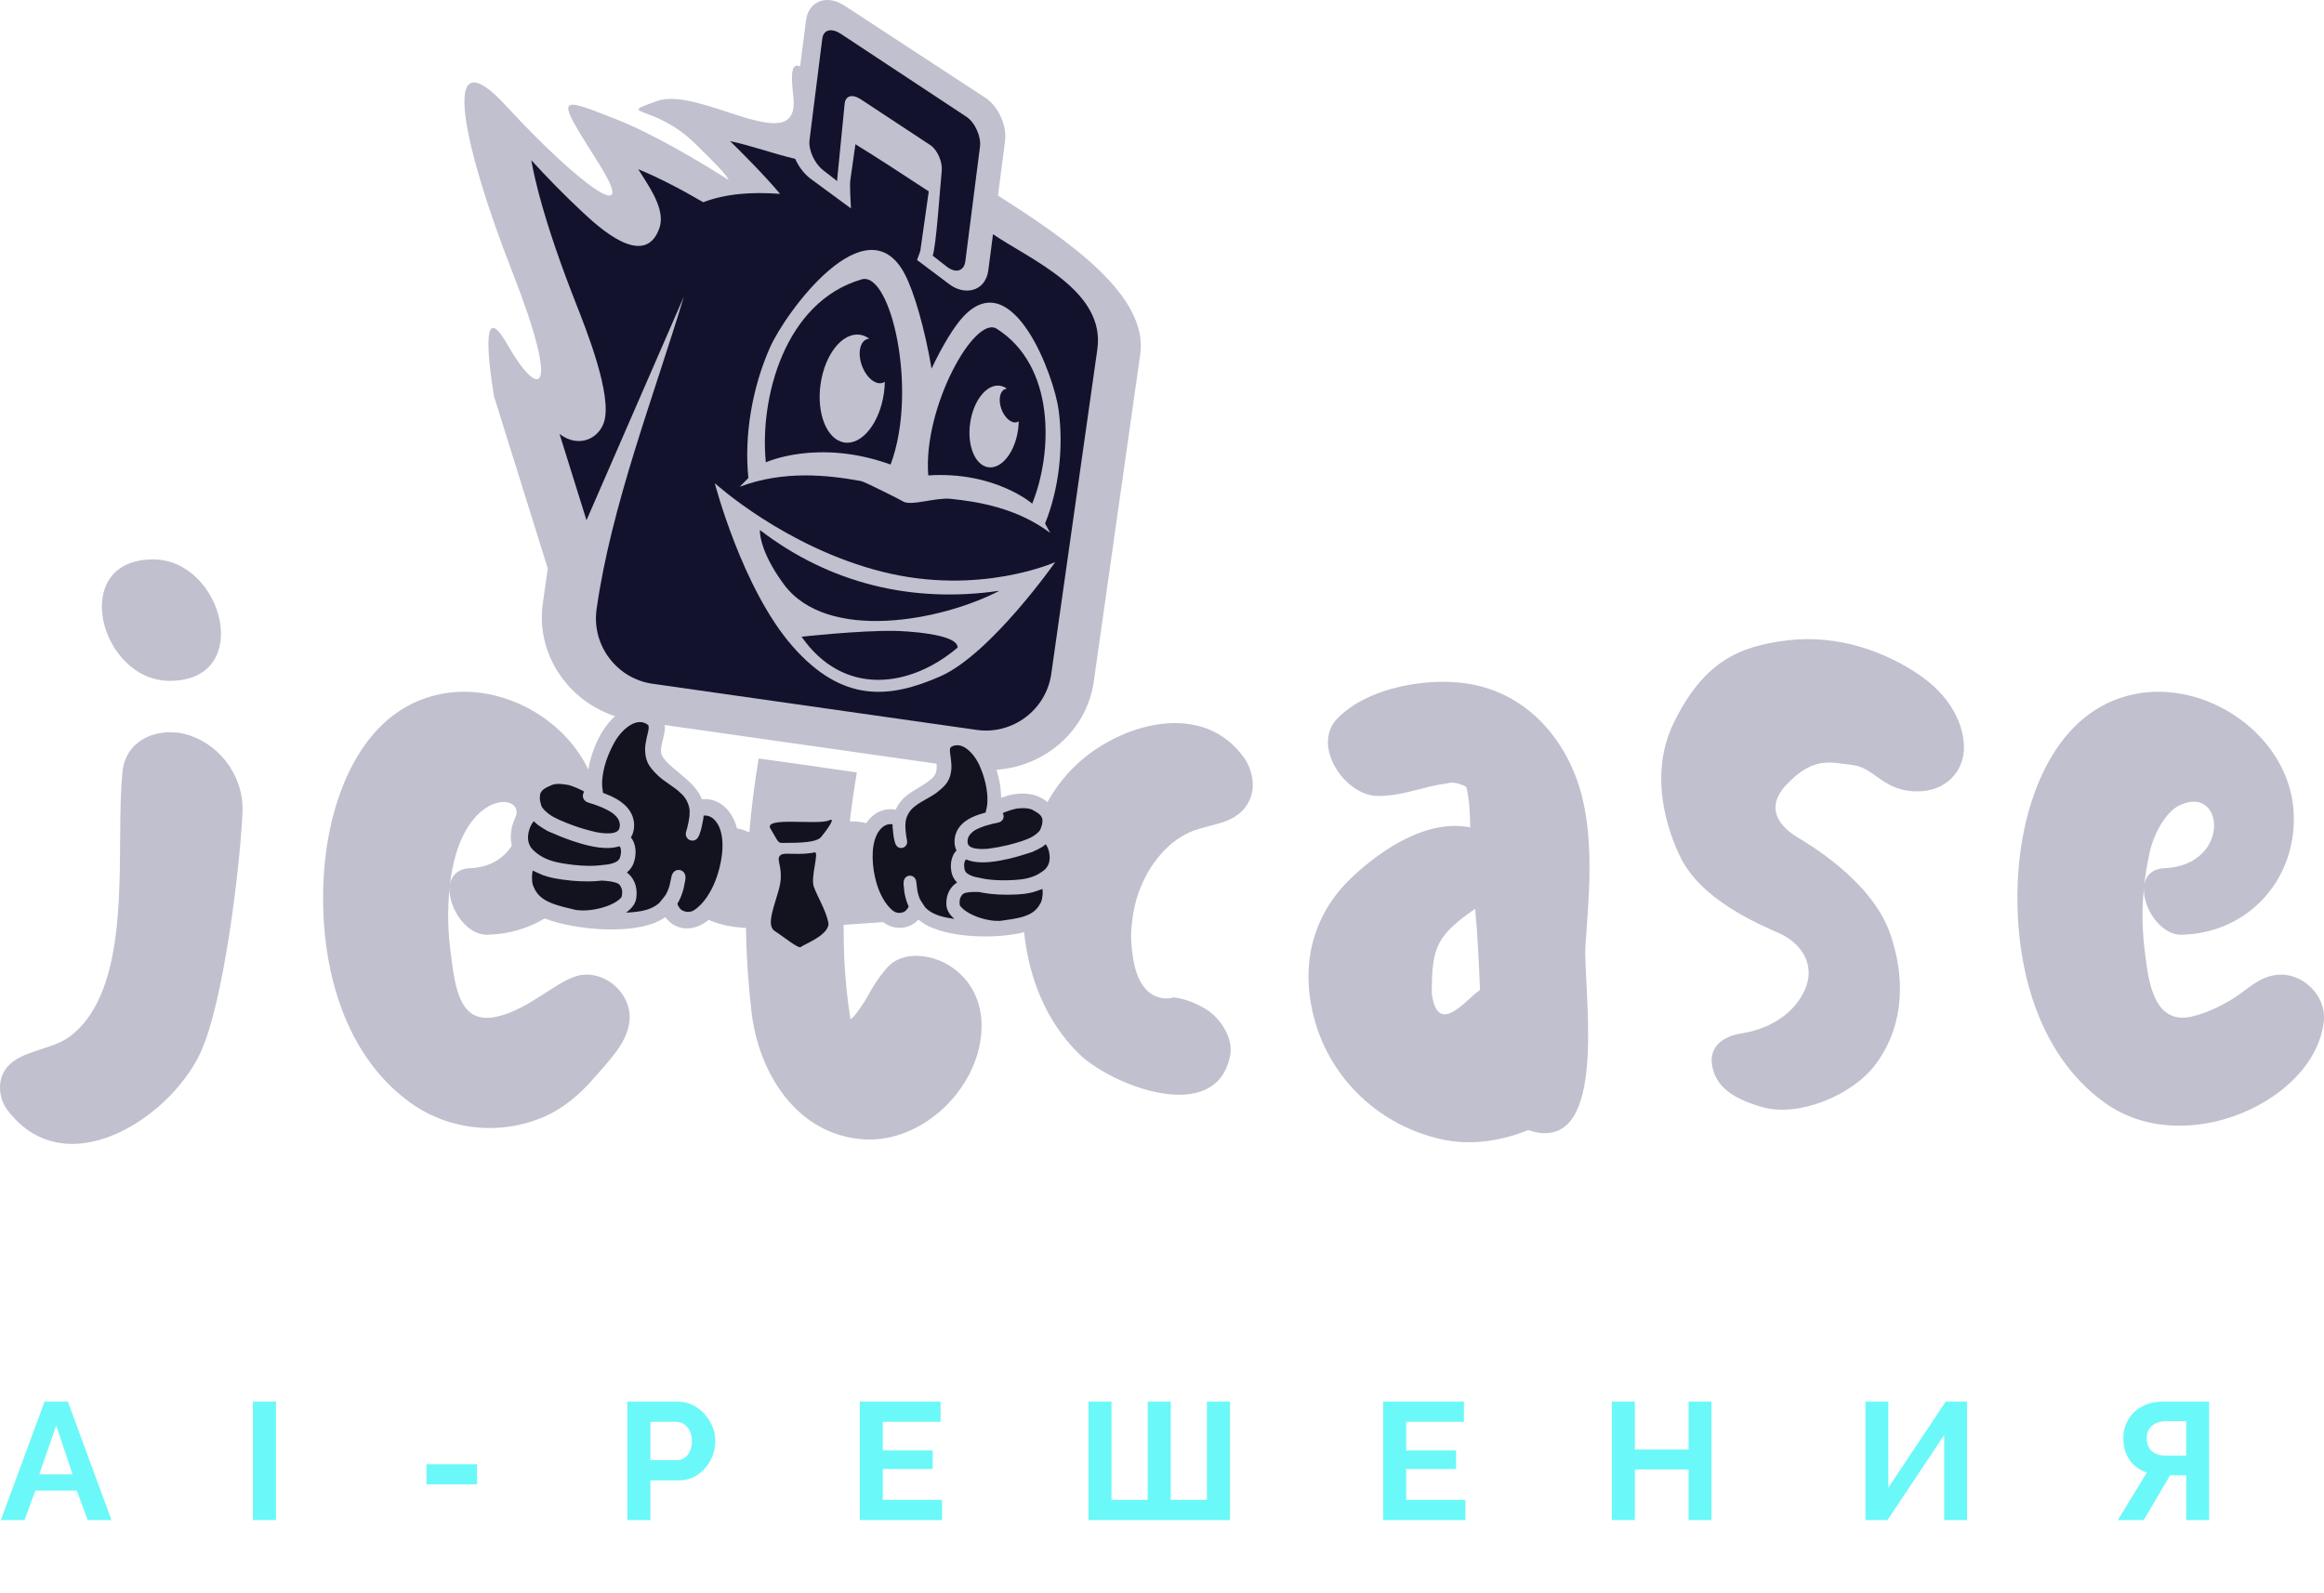
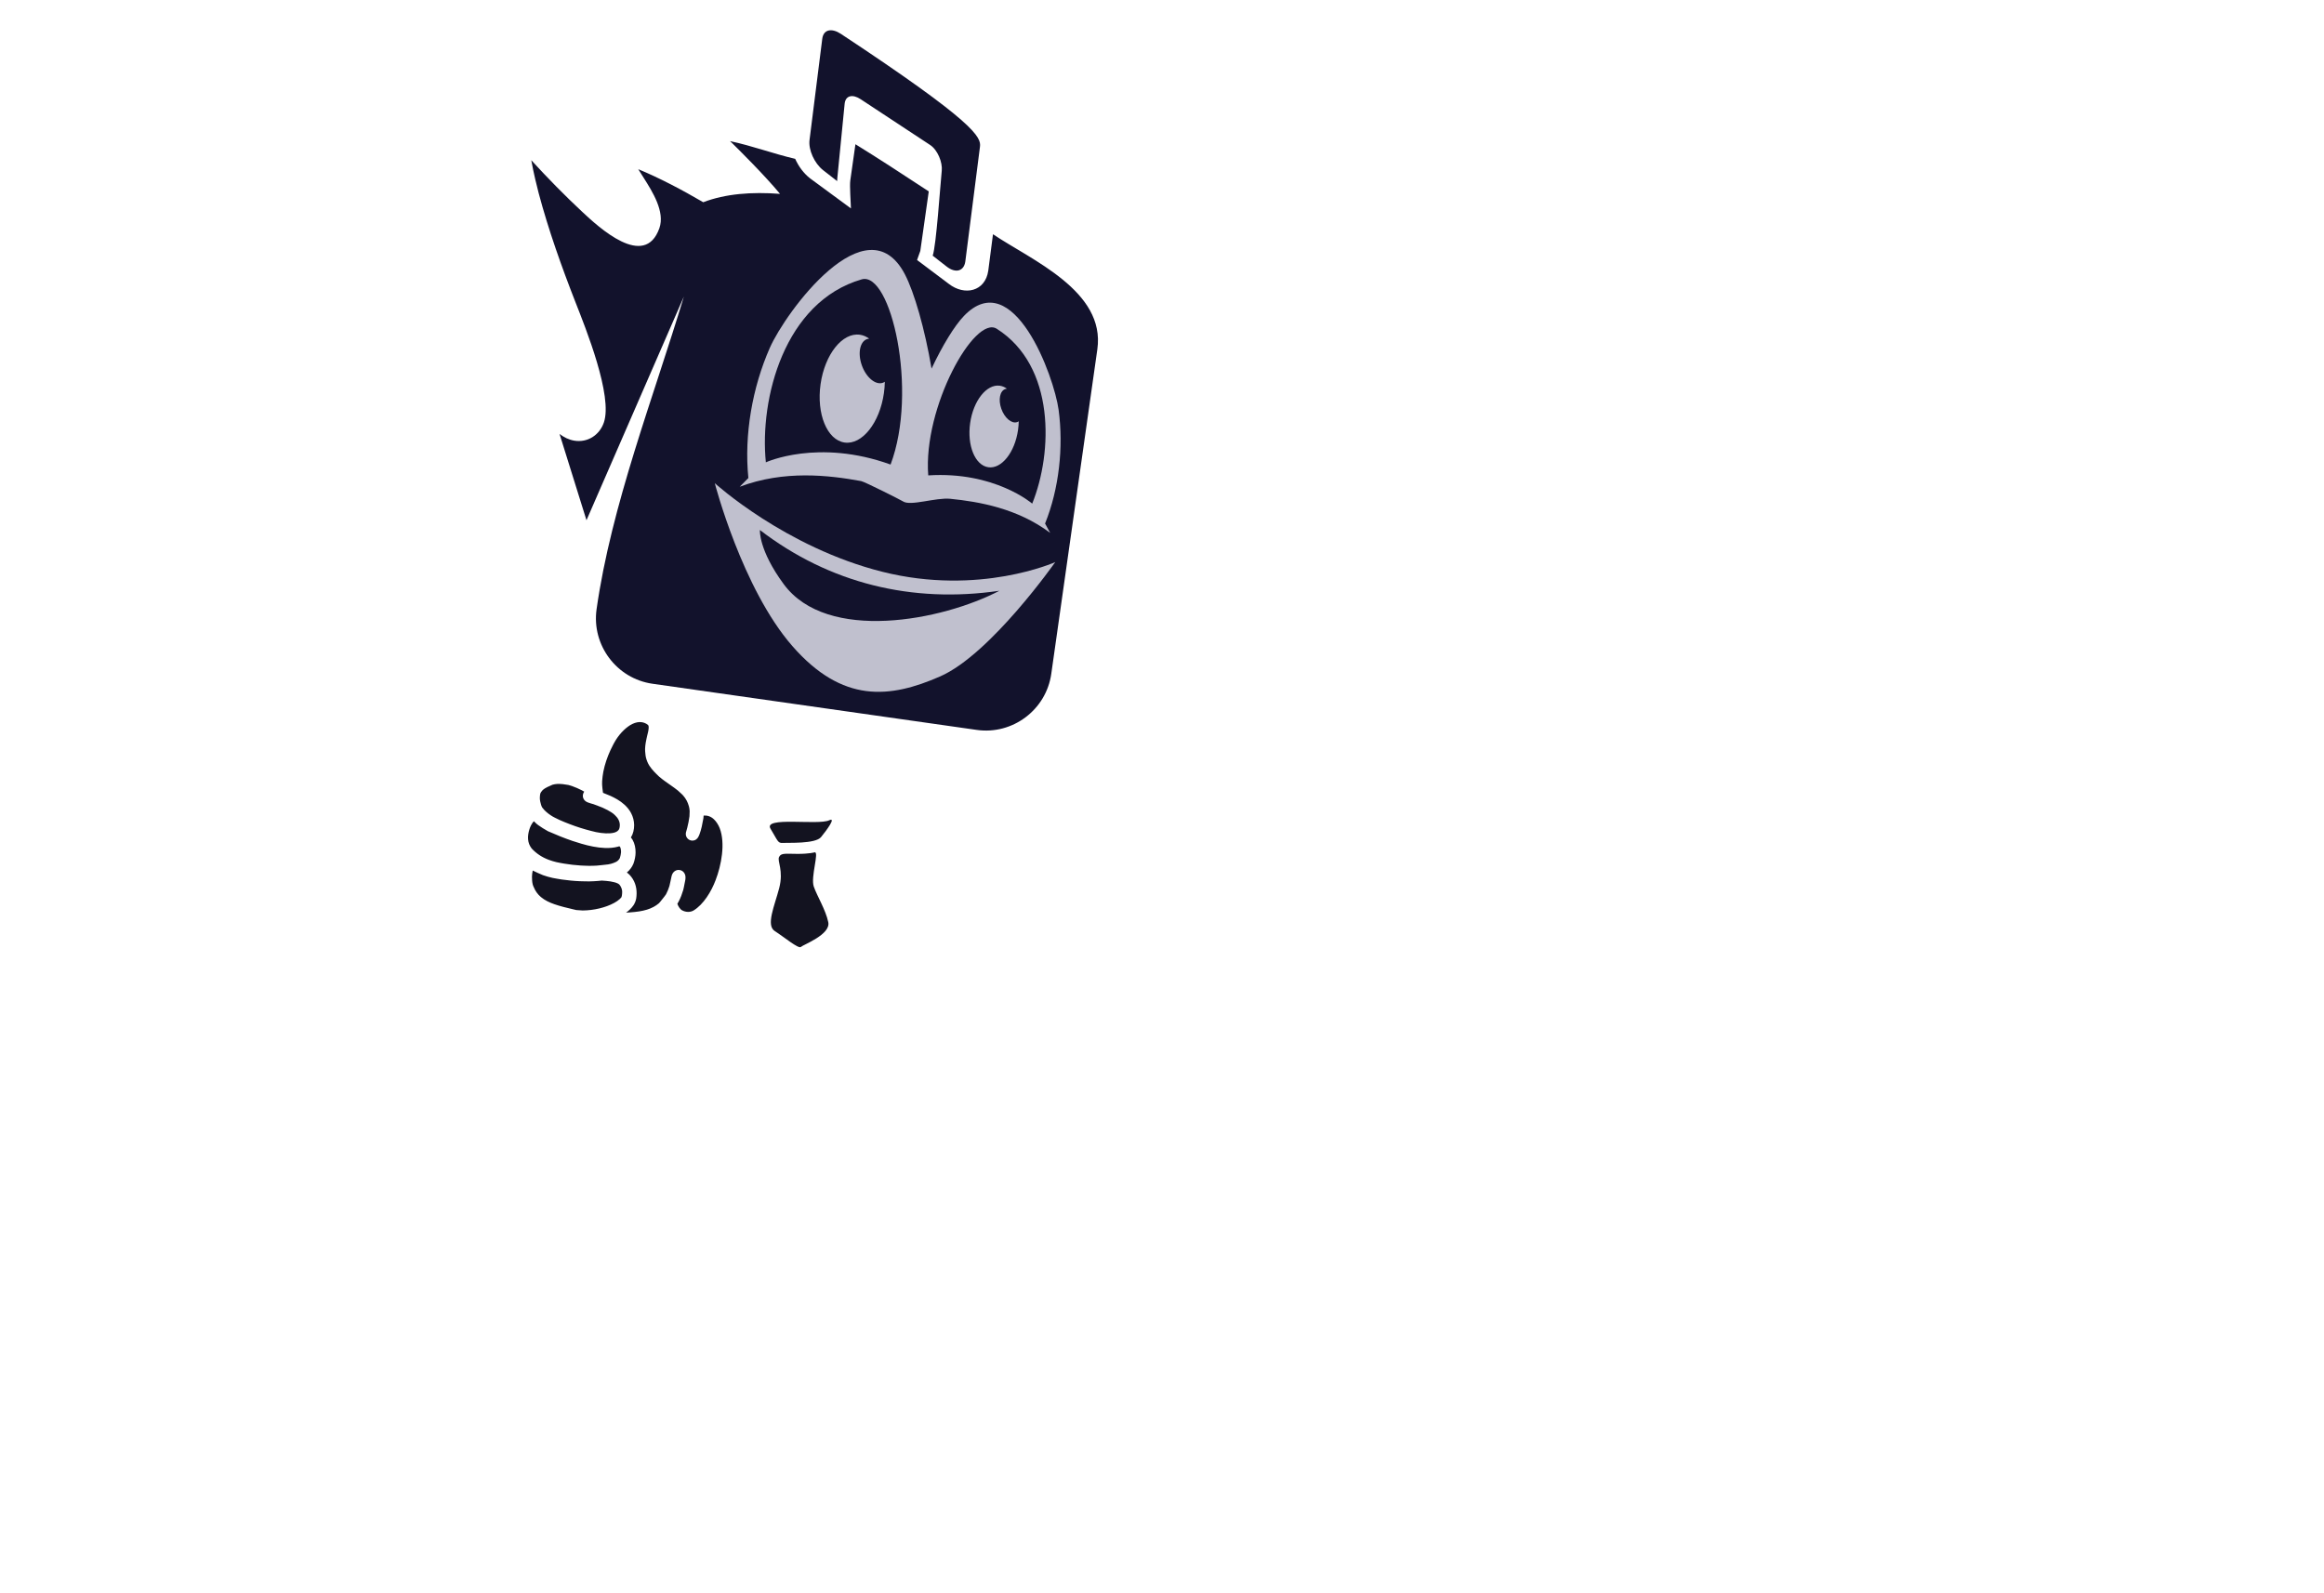
<svg xmlns="http://www.w3.org/2000/svg" width="105" height="72" viewBox="0 0 105 72" fill="none">
-   <path d="M7.666 30.767C11.52 30.767 10.075 25.28 6.923 25.28C3.069 25.28 4.508 30.767 7.666 30.767ZM75.625 32.657C76.953 29.954 78.507 29.205 80.762 28.937C83.016 28.669 85.178 29.43 86.772 30.538C88.366 31.646 88.845 33.12 88.711 34.077C88.578 35.034 87.754 35.853 86.397 35.755C85.04 35.657 84.65 34.678 83.692 34.57C82.734 34.461 81.946 34.157 80.719 35.453C79.491 36.749 80.861 37.622 81.213 37.84C81.566 38.059 84.568 39.764 85.403 42.207C86.238 44.649 85.802 46.665 84.754 48.082C83.706 49.498 81.265 50.5 79.617 50.029C77.969 49.558 77.505 48.906 77.36 48.174C77.215 47.442 77.671 46.857 78.688 46.699C79.705 46.541 80.956 45.992 81.523 44.774C82.09 43.556 81.317 42.594 80.409 42.184C79.5 41.774 76.781 40.663 75.863 38.61C75.687 38.215 74.297 35.36 75.625 32.657ZM45.09 8.839C48.44 10.967 51.886 13.408 51.516 16.015L49.416 30.807C49.103 33.01 47.229 34.632 45.022 34.785C45.152 35.208 45.227 35.61 45.23 36.053C45.911 35.795 46.733 35.743 47.322 36.248C47.724 35.533 48.236 34.885 48.864 34.349C50.884 32.626 54.392 31.715 56.195 34.227C56.581 34.761 56.738 35.539 56.459 36.149C56.007 37.125 55.063 37.186 54.159 37.461C52.54 37.927 51.442 39.703 51.199 41.294C51.077 42.093 51.072 42.464 51.184 43.237C51.517 45.569 53.062 45.079 53.001 45.072C53.519 45.123 54.007 45.321 54.448 45.581C55.108 45.967 55.733 46.892 55.581 47.691C54.961 50.919 50.204 49.048 48.747 47.619C47.24 46.138 46.487 44.17 46.269 42.125C45.051 42.447 42.484 42.431 41.496 41.555C41.089 42.008 40.38 42.055 39.905 41.67C39.307 41.709 38.708 41.754 38.115 41.793C38.115 42.367 38.125 42.947 38.155 43.521C38.201 44.371 38.292 45.22 38.424 46.059C38.625 45.959 39.082 45.24 39.186 45.047C39.435 44.579 39.729 44.126 40.084 43.725C40.785 42.942 42.069 43.13 42.872 43.623C43.862 44.233 44.359 45.25 44.349 46.384C44.329 49.104 41.709 51.687 38.978 51.484C35.977 51.26 34.276 48.469 33.956 45.743C33.809 44.492 33.723 43.216 33.703 41.935C33.114 41.902 32.54 41.799 32.016 41.567C31.432 42.067 30.572 42.139 30.059 41.445C28.883 42.303 26.002 42.046 24.611 41.505C23.867 41.951 22.989 42.216 22.025 42.24C21.055 42.266 20.253 41.005 20.314 40.11C20.207 41.137 20.232 42.123 20.375 43.166C20.577 44.743 20.799 46.313 22.456 45.942C24.008 45.589 25.28 44.174 26.305 44.055C27.447 43.918 28.549 44.965 28.442 46.12C28.346 47.131 27.513 47.93 26.878 48.672C26.233 49.424 25.447 50.106 24.523 50.492C22.568 51.316 20.278 51.082 18.542 49.831C15.318 47.513 14.368 43.13 14.643 39.362C14.876 36.129 16.288 32.122 19.857 31.375C22.511 30.815 25.434 32.367 26.582 34.779C26.714 33.945 27.139 32.932 27.792 32.365C26.805 32.039 25.971 31.418 25.387 30.625C24.692 29.681 24.351 28.491 24.525 27.264L24.749 25.687L22.326 17.927C22.326 17.927 21.452 12.995 22.916 15.556C24.381 18.117 25.361 17.935 23.146 12.284C20.932 6.632 19.773 1.414 22.88 4.798C25.986 8.181 28.992 10.467 27.057 7.393C25.123 4.318 25.069 4.297 27.845 5.392C29.509 6.049 31.549 7.263 32.917 8.131C32.852 7.92 32.29 7.359 31.422 6.504C29.534 4.648 27.752 5.26 29.686 4.564C31.62 3.868 36.178 7.288 35.843 4.368C35.706 3.18 35.795 2.851 36.149 3.001L36.42 0.887C36.479 0.467 36.734 0.123 37.153 0.026C37.504 -0.056 37.865 0.065 38.164 0.262L44.522 4.419C45.109 4.806 45.506 5.689 45.408 6.378L45.09 8.839ZM39.137 37.197C39.441 36.748 39.921 36.488 40.469 36.589C40.763 35.928 41.299 35.755 41.848 35.377C42.237 35.109 42.354 34.964 42.314 34.511L33.861 33.308L30.035 32.763C30.042 32.839 30.041 32.915 30.033 32.991C30.004 33.292 29.868 33.644 29.862 33.94C29.851 34.545 31.4 35.2 31.707 36.116C32.544 36.042 33.107 36.681 33.297 37.434C33.475 37.463 33.657 37.527 33.855 37.613C33.952 36.496 34.093 35.382 34.276 34.279C34.983 34.373 36.492 34.579 38.714 34.906C38.588 35.641 38.481 36.38 38.394 37.12C38.646 37.112 38.896 37.139 39.137 37.197ZM23.125 38.216C23.024 37.805 23.098 37.341 23.275 36.964C23.82 35.801 20.79 35.549 20.319 40.064C20.364 39.612 20.644 39.261 21.238 39.235C22.075 39.201 22.715 38.844 23.125 38.216ZM8.583 33.237C7.306 32.801 5.716 33.33 5.542 34.83C5.163 38.229 6.138 44.465 3.22 46.792C2.396 47.455 0.997 47.437 0.33 48.216C-0.129 48.751 -0.088 49.588 0.324 50.146C2.924 53.616 7.643 50.576 9.047 47.594C10.095 45.364 10.835 39.286 10.957 36.719C11.027 35.19 10.051 33.743 8.583 33.237ZM71.635 42.682C71.787 40.572 71.995 38.279 71.523 36.19C70.96 33.709 69.264 31.543 66.7 30.968C64.776 30.531 61.831 31.004 60.415 32.478C59.242 33.698 60.76 35.966 62.258 35.971C63.202 35.971 63.989 35.676 64.903 35.478C65.106 35.437 65.309 35.417 65.512 35.376C65.702 35.332 66.067 35.451 66.248 35.554C66.395 36.144 66.416 36.78 66.426 37.39C64.488 37.009 62.484 38.35 61.146 39.586C59.206 41.376 58.694 43.806 59.46 46.308C60.293 49.018 62.598 51.011 65.355 51.529C66.574 51.753 67.905 51.536 69.046 51.067C69.244 51.133 69.437 51.184 69.629 51.199C72.69 51.486 71.5 44.468 71.635 42.682ZM64.689 44.899C64.689 42.788 64.901 42.294 66.649 41.066C66.761 42.294 66.822 43.51 66.868 44.742C66.294 45.091 64.959 46.923 64.689 44.899ZM102.855 44.055C102.023 44.152 101.53 44.742 100.85 45.154C100.281 45.499 99.657 45.794 99.007 45.942C97.267 46.332 97.058 44.197 96.925 43.166C96.783 42.123 96.758 41.137 96.865 40.11C96.804 41.005 97.606 42.266 98.576 42.24C101.642 42.164 103.835 39.652 103.622 36.612C103.378 33.215 99.687 30.683 96.408 31.375C92.838 32.122 91.427 36.129 91.193 39.362C90.919 43.13 91.869 47.513 95.093 49.831C98.726 52.449 104.65 49.721 104.993 46.12C105.1 44.965 103.998 43.918 102.855 44.055ZM97.083 38.717C97.215 37.92 97.712 36.851 98.372 36.444C100.513 35.291 100.856 39.11 97.788 39.235C97.195 39.261 96.915 39.612 96.87 40.064C96.915 39.627 96.986 39.179 97.083 38.717Z" fill="#C0C0CE" />
-   <path fill-rule="evenodd" clip-rule="evenodd" d="M25.281 19.61L26.498 23.51L30.898 13.402C29.515 17.989 27.62 22.836 26.954 27.529C26.724 29.152 27.861 30.669 29.482 30.899L44.131 32.985C45.752 33.215 47.266 32.076 47.497 30.453L49.579 15.783C49.953 13.148 46.602 11.755 44.864 10.585L44.651 12.23C44.517 13.173 43.581 13.383 42.867 12.827L41.434 11.75L41.58 11.34L41.962 8.649C40.745 7.846 39.572 7.087 38.649 6.518L38.417 8.153C38.382 8.407 38.438 9.117 38.446 9.418L36.596 8.057C36.321 7.842 36.082 7.527 35.927 7.178C34.939 6.948 33.999 6.593 32.983 6.377C33.019 6.41 33.054 6.444 33.089 6.478C33.412 6.796 34.544 7.919 35.243 8.761C33.966 8.663 32.771 8.755 31.773 9.139C30.812 8.578 29.809 8.047 28.837 7.646C28.922 7.78 29.007 7.915 29.091 8.05C29.474 8.657 30.054 9.568 29.791 10.312C29.126 12.198 27.038 10.257 26.309 9.576C25.515 8.835 24.751 8.054 24.017 7.254C24.013 7.25 24.009 7.245 24.004 7.241C24.109 7.829 24.267 8.461 24.336 8.723C24.779 10.39 25.375 12.059 26.003 13.664C26.459 14.826 27.7 17.903 27.281 19.099C27.082 19.668 26.543 20.013 25.944 19.913C25.694 19.871 25.476 19.759 25.281 19.61ZM37.991 1.53L43.66 5.274C44.065 5.541 44.339 6.2 44.275 6.636L43.613 11.822C43.549 12.258 43.173 12.36 42.772 12.047L42.14 11.554C42.3 11.104 42.479 8.4 42.549 7.715C42.588 7.34 42.368 6.778 42.023 6.551L38.881 4.481C38.536 4.254 38.211 4.301 38.163 4.674L37.83 8.054C37.825 8.095 37.822 8.14 37.823 8.184L37.19 7.691C36.79 7.378 36.52 6.766 36.575 6.329L37.15 1.756C37.205 1.318 37.586 1.263 37.991 1.53Z" fill="#12122C" />
+   <path fill-rule="evenodd" clip-rule="evenodd" d="M25.281 19.61L26.498 23.51L30.898 13.402C29.515 17.989 27.62 22.836 26.954 27.529C26.724 29.152 27.861 30.669 29.482 30.899L44.131 32.985C45.752 33.215 47.266 32.076 47.497 30.453L49.579 15.783C49.953 13.148 46.602 11.755 44.864 10.585L44.651 12.23C44.517 13.173 43.581 13.383 42.867 12.827L41.434 11.75L41.58 11.34L41.962 8.649C40.745 7.846 39.572 7.087 38.649 6.518L38.417 8.153C38.382 8.407 38.438 9.117 38.446 9.418L36.596 8.057C36.321 7.842 36.082 7.527 35.927 7.178C34.939 6.948 33.999 6.593 32.983 6.377C33.019 6.41 33.054 6.444 33.089 6.478C33.412 6.796 34.544 7.919 35.243 8.761C33.966 8.663 32.771 8.755 31.773 9.139C30.812 8.578 29.809 8.047 28.837 7.646C28.922 7.78 29.007 7.915 29.091 8.05C29.474 8.657 30.054 9.568 29.791 10.312C29.126 12.198 27.038 10.257 26.309 9.576C25.515 8.835 24.751 8.054 24.017 7.254C24.013 7.25 24.009 7.245 24.004 7.241C24.109 7.829 24.267 8.461 24.336 8.723C24.779 10.39 25.375 12.059 26.003 13.664C26.459 14.826 27.7 17.903 27.281 19.099C27.082 19.668 26.543 20.013 25.944 19.913C25.694 19.871 25.476 19.759 25.281 19.61ZM37.991 1.53C44.065 5.541 44.339 6.2 44.275 6.636L43.613 11.822C43.549 12.258 43.173 12.36 42.772 12.047L42.14 11.554C42.3 11.104 42.479 8.4 42.549 7.715C42.588 7.34 42.368 6.778 42.023 6.551L38.881 4.481C38.536 4.254 38.211 4.301 38.163 4.674L37.83 8.054C37.825 8.095 37.822 8.14 37.823 8.184L37.19 7.691C36.79 7.378 36.52 6.766 36.575 6.329L37.15 1.756C37.205 1.318 37.586 1.263 37.991 1.53Z" fill="#12122C" />
  <path fill-rule="evenodd" clip-rule="evenodd" d="M32.294 21.834C32.294 21.834 35.475 24.736 39.867 25.839C44.258 26.942 47.677 25.401 47.677 25.401C47.677 25.401 44.756 29.568 42.48 30.566C40.205 31.564 38.067 31.793 35.797 29.193C33.527 26.592 32.294 21.834 32.294 21.834Z" fill="#C0C0CE" />
  <path fill-rule="evenodd" clip-rule="evenodd" d="M34.333 23.951C37.48 26.366 41.211 27.274 45.153 26.697C42.577 28.044 37.37 29.061 35.41 26.399C34.263 24.841 34.333 23.951 34.333 23.951Z" fill="#12122C" />
-   <path fill-rule="evenodd" clip-rule="evenodd" d="M36.216 28.774C36.216 28.774 38.794 28.487 40.421 28.51C40.774 28.515 43.279 28.619 43.267 29.263C41.115 31.091 38.107 31.49 36.216 28.774Z" fill="#12122C" />
  <path fill-rule="evenodd" clip-rule="evenodd" d="M33.812 21.602C33.614 19.654 33.993 17.503 34.783 15.714C35.497 14.097 39.159 9.106 40.882 12.393C41.306 13.203 41.788 14.879 42.088 16.658C42.581 15.614 43.12 14.727 43.551 14.278C45.779 11.957 47.624 17 47.829 18.52C48.055 20.201 47.852 22.084 47.217 23.659L47.449 24.082C45.965 22.968 44.226 22.671 42.938 22.541C42.276 22.474 41.13 22.887 40.795 22.656C40.719 22.604 39.068 21.771 38.909 21.741C37.441 21.471 35.42 21.24 33.419 21.997L33.812 21.602Z" fill="#C0C0CE" />
  <path fill-rule="evenodd" clip-rule="evenodd" d="M40.237 20.993C41.494 17.655 40.248 12.242 38.93 12.625C35.434 13.64 34.31 18.021 34.602 20.893C34.602 20.893 36.953 19.806 40.237 20.993ZM38.851 15.127C39.003 15.148 39.143 15.21 39.27 15.304C39.239 15.306 39.209 15.312 39.179 15.322C38.852 15.43 38.744 15.96 38.937 16.506C39.13 17.053 39.553 17.408 39.88 17.3C39.915 17.289 39.947 17.272 39.977 17.252C39.974 17.419 39.961 17.591 39.936 17.766C39.745 19.111 38.95 20.111 38.159 19.998C37.369 19.886 36.883 18.704 37.074 17.359C37.265 16.014 38.06 15.014 38.851 15.127Z" fill="#12122C" />
  <path fill-rule="evenodd" clip-rule="evenodd" d="M34.812 37.449C35.153 38.014 35.141 38.106 35.366 38.091C35.591 38.076 36.837 38.142 37.094 37.83C37.351 37.517 37.792 36.915 37.466 37.068C36.962 37.306 34.472 36.884 34.812 37.449Z" fill="#131320" />
  <path fill-rule="evenodd" clip-rule="evenodd" d="M36.806 38.517C36.806 38.517 36.578 38.587 36.044 38.587C35.51 38.587 35.291 38.532 35.199 38.728C35.107 38.923 35.414 39.33 35.204 40.137C34.993 40.943 34.596 41.814 35.005 42.075C35.414 42.336 36.082 42.895 36.185 42.792C36.289 42.69 37.538 42.234 37.422 41.674C37.306 41.114 36.916 40.495 36.767 40.064C36.618 39.633 37.023 38.477 36.806 38.517Z" fill="#131320" />
  <path fill-rule="evenodd" clip-rule="evenodd" d="M41.939 21.483C41.698 18.412 44.033 14.222 45.034 14.857C47.69 16.542 47.569 20.447 46.636 22.759C46.636 22.759 44.948 21.29 41.939 21.483ZM45.175 17.431C45.29 17.448 45.397 17.494 45.492 17.565C45.469 17.567 45.446 17.572 45.424 17.579C45.176 17.66 45.094 18.062 45.241 18.475C45.387 18.888 45.706 19.157 45.953 19.075C45.98 19.066 46.005 19.054 46.027 19.038C46.025 19.165 46.015 19.295 45.996 19.427C45.852 20.445 45.25 21.2 44.653 21.115C44.055 21.03 43.687 20.137 43.832 19.119C43.976 18.102 44.578 17.346 45.175 17.431Z" fill="#12122C" />
  <path d="M26.396 35.776C26.36 35.755 26.324 35.734 26.288 35.714C26.143 35.641 25.99 35.572 25.833 35.518C25.782 35.501 25.731 35.484 25.681 35.473C25.517 35.443 25.338 35.418 25.169 35.427C25.097 35.431 25.032 35.444 24.963 35.462C24.836 35.516 24.618 35.608 24.524 35.698L24.519 35.703C24.482 35.738 24.411 35.835 24.406 35.884L24.405 35.894L24.404 35.897C24.397 35.956 24.388 36.014 24.39 36.073C24.392 36.168 24.416 36.267 24.443 36.358C24.456 36.4 24.473 36.455 24.497 36.492C24.514 36.517 24.541 36.542 24.559 36.565C24.574 36.582 24.588 36.601 24.605 36.618C24.66 36.675 24.723 36.726 24.783 36.773C24.844 36.818 24.908 36.862 24.974 36.901C25.005 36.918 25.036 36.933 25.067 36.95C25.21 37.025 25.357 37.091 25.507 37.151C25.668 37.215 25.829 37.279 25.992 37.335C26.3 37.442 26.613 37.531 26.928 37.603C27.071 37.632 27.218 37.653 27.366 37.659C27.491 37.664 27.624 37.66 27.745 37.628C27.769 37.621 27.793 37.614 27.816 37.604C27.875 37.58 27.91 37.554 27.949 37.506C27.967 37.479 27.98 37.449 27.988 37.418C27.999 37.376 28.003 37.331 28.004 37.287C28.004 37.203 27.983 37.118 27.944 37.043C27.904 36.965 27.846 36.895 27.782 36.836L27.776 36.831L27.772 36.826C27.692 36.745 27.551 36.661 27.448 36.607C27.37 36.567 27.291 36.53 27.215 36.494C27.151 36.467 27.081 36.442 27.013 36.416C26.945 36.391 26.877 36.362 26.811 36.34C26.773 36.33 26.733 36.319 26.694 36.307C26.645 36.293 26.596 36.277 26.549 36.258C26.524 36.247 26.5 36.235 26.478 36.221C26.354 36.142 26.299 35.989 26.355 35.851C26.366 35.822 26.38 35.797 26.396 35.776ZM30.604 40.842C30.64 40.954 30.725 41.088 30.819 41.138C30.978 41.223 31.171 41.236 31.329 41.149C31.79 40.873 32.144 40.274 32.329 39.781L32.331 39.776C32.589 39.112 32.78 38.111 32.517 37.427C32.461 37.282 32.368 37.13 32.254 37.023C32.117 36.895 31.964 36.843 31.791 36.854C31.788 36.894 31.784 36.934 31.78 36.974L31.777 36.995C31.733 37.233 31.688 37.486 31.601 37.71C31.557 37.823 31.508 37.924 31.383 37.97L31.371 37.974L31.36 37.977C31.155 38.033 30.961 37.861 30.986 37.652C30.988 37.636 30.992 37.619 30.995 37.605C30.999 37.589 31.005 37.571 31.01 37.553C31.024 37.502 31.038 37.452 31.052 37.4C31.095 37.231 31.129 37.059 31.151 36.886C31.153 36.837 31.154 36.788 31.156 36.739C31.157 36.712 31.159 36.683 31.159 36.662L31.159 36.659L31.158 36.65C31.155 36.576 31.145 36.501 31.124 36.433L31.121 36.424C31.097 36.337 31.065 36.256 31.024 36.178C30.981 36.095 30.925 36.019 30.864 35.948C30.83 35.909 30.79 35.874 30.752 35.839C30.712 35.801 30.673 35.762 30.63 35.727C30.532 35.647 30.428 35.574 30.325 35.501C30.141 35.372 29.955 35.246 29.784 35.099L29.778 35.094L29.772 35.088C29.616 34.94 29.462 34.789 29.343 34.608C29.269 34.497 29.219 34.366 29.185 34.237C29.17 34.181 29.165 34.121 29.159 34.063C29.151 33.99 29.143 33.916 29.145 33.843C29.148 33.747 29.16 33.652 29.175 33.558C29.182 33.514 29.192 33.47 29.201 33.426C29.21 33.382 29.218 33.337 29.229 33.293C29.247 33.218 29.267 33.143 29.283 33.067C29.295 33.009 29.306 32.948 29.308 32.888C29.309 32.859 29.308 32.82 29.297 32.793C29.29 32.775 29.274 32.758 29.261 32.748C29.181 32.685 29.086 32.649 28.983 32.635C28.918 32.626 28.852 32.63 28.789 32.642C28.716 32.656 28.646 32.681 28.579 32.712C28.428 32.785 28.291 32.891 28.171 33.008C28.044 33.132 27.932 33.272 27.836 33.421C27.825 33.439 27.814 33.456 27.803 33.474L27.799 33.482L27.796 33.486C27.788 33.498 27.779 33.517 27.769 33.534C27.756 33.556 27.744 33.578 27.732 33.599C27.721 33.619 27.71 33.639 27.7 33.659C27.657 33.739 27.616 33.821 27.579 33.904C27.438 34.211 27.326 34.537 27.26 34.869C27.232 35.011 27.215 35.159 27.205 35.302C27.201 35.397 27.202 35.511 27.216 35.609L27.217 35.615C27.223 35.668 27.23 35.721 27.237 35.774L27.245 35.828C27.361 35.873 27.477 35.921 27.593 35.971L27.604 35.977C27.649 35.998 27.693 36.019 27.738 36.042C27.79 36.069 27.841 36.097 27.892 36.127C28.007 36.196 28.116 36.274 28.215 36.365C28.335 36.475 28.439 36.601 28.514 36.745C28.602 36.911 28.649 37.098 28.651 37.286C28.651 37.385 28.64 37.484 28.616 37.58C28.593 37.674 28.555 37.765 28.504 37.847C28.533 37.879 28.559 37.915 28.581 37.953C28.679 38.123 28.717 38.327 28.716 38.521C28.716 38.685 28.677 38.871 28.622 39.022L28.618 39.032L28.613 39.043C28.586 39.106 28.551 39.169 28.509 39.228C28.457 39.302 28.393 39.37 28.322 39.429C28.428 39.504 28.513 39.601 28.591 39.724C28.672 39.855 28.724 40.003 28.747 40.155C28.77 40.303 28.766 40.455 28.744 40.603L28.742 40.613C28.724 40.711 28.682 40.813 28.633 40.89L28.629 40.899L28.622 40.908C28.575 40.978 28.517 41.044 28.454 41.104C28.401 41.154 28.345 41.2 28.286 41.243C28.352 41.238 28.418 41.233 28.485 41.229C28.617 41.219 28.749 41.207 28.881 41.186C28.999 41.167 29.116 41.142 29.231 41.107C29.333 41.075 29.434 41.035 29.528 40.984C29.614 40.938 29.695 40.882 29.77 40.819C29.788 40.804 29.81 40.776 29.825 40.757C29.864 40.711 29.902 40.663 29.939 40.615C29.991 40.549 30.045 40.483 30.092 40.413C30.157 40.292 30.206 40.165 30.246 40.036C30.264 39.971 30.276 39.902 30.291 39.834C30.304 39.774 30.317 39.714 30.33 39.653C30.338 39.606 30.35 39.56 30.368 39.516C30.425 39.383 30.551 39.296 30.698 39.315C30.851 39.334 30.953 39.456 30.969 39.605C30.974 39.656 30.971 39.706 30.964 39.757L30.962 39.769L30.96 39.777C30.948 39.84 30.934 39.907 30.921 39.974C30.904 40.056 30.892 40.139 30.869 40.219C30.817 40.397 30.752 40.569 30.666 40.733L30.663 40.739C30.644 40.774 30.624 40.808 30.604 40.842ZM27.846 38.943C27.893 38.916 27.936 38.88 27.968 38.837C27.982 38.817 27.996 38.795 28.006 38.773C28.026 38.726 28.058 38.566 28.059 38.514C28.06 38.464 28.057 38.412 28.046 38.363C28.04 38.334 28.031 38.3 28.016 38.273C28.014 38.269 28.011 38.264 28.007 38.259C27.997 38.254 27.986 38.249 27.975 38.244C27.956 38.251 27.936 38.257 27.917 38.262C27.73 38.313 27.535 38.327 27.341 38.321C27.159 38.315 26.977 38.291 26.798 38.257C26.619 38.223 26.443 38.179 26.27 38.128C26.134 38.088 26 38.048 25.866 38.002C25.493 37.874 25.126 37.726 24.765 37.566L24.75 37.559L24.737 37.551C24.595 37.47 24.454 37.386 24.322 37.29C24.273 37.255 24.228 37.217 24.187 37.176C24.165 37.156 24.143 37.134 24.122 37.112C24.067 37.166 24.02 37.24 23.987 37.307C23.958 37.366 23.934 37.426 23.915 37.489C23.893 37.559 23.877 37.632 23.866 37.706C23.861 37.743 23.858 37.78 23.856 37.818C23.855 37.855 23.856 37.893 23.859 37.93C23.865 38.004 23.881 38.077 23.908 38.146C23.935 38.216 23.976 38.283 24.021 38.343C24.236 38.576 24.497 38.745 24.793 38.855C24.903 38.896 25.015 38.93 25.129 38.958C25.187 38.972 25.247 38.983 25.305 38.994C25.367 39.005 25.429 39.017 25.491 39.027C25.74 39.067 25.99 39.099 26.242 39.113C26.304 39.117 26.366 39.118 26.428 39.121C26.489 39.123 26.55 39.127 26.608 39.127C26.724 39.125 26.844 39.127 26.964 39.117L26.967 39.117C27.05 39.111 27.135 39.1 27.219 39.091C27.304 39.082 27.389 39.075 27.471 39.063C27.514 39.055 27.56 39.047 27.605 39.035C27.688 39.013 27.769 38.981 27.846 38.943ZM24.069 39.34C24.049 39.436 24.036 39.539 24.035 39.619C24.035 39.734 24.041 39.864 24.071 39.977C24.076 39.997 24.083 40.017 24.091 40.036C24.099 40.054 24.108 40.07 24.115 40.088C24.148 40.172 24.191 40.251 24.243 40.325C24.298 40.403 24.364 40.475 24.438 40.537C24.612 40.685 24.835 40.788 25.05 40.862C25.319 40.956 25.598 41.021 25.875 41.087C25.929 41.1 25.983 41.113 26.037 41.125C26.134 41.135 26.232 41.141 26.329 41.145C26.581 41.142 26.833 41.111 27.078 41.052C27.311 40.996 27.543 40.916 27.754 40.8C27.843 40.751 27.931 40.693 28.007 40.623C28.032 40.6 28.056 40.575 28.076 40.547C28.105 40.487 28.116 40.311 28.107 40.249C28.098 40.185 28.079 40.12 28.045 40.065L28.037 40.051C28.004 39.99 27.969 39.952 27.908 39.922C27.814 39.874 27.683 39.851 27.579 39.831C27.518 39.823 27.457 39.816 27.396 39.809C27.327 39.803 27.258 39.797 27.189 39.793C27.132 39.799 27.074 39.806 27.018 39.81C26.887 39.823 26.755 39.825 26.622 39.83C26.553 39.832 26.484 39.828 26.415 39.827C26.346 39.826 26.277 39.825 26.208 39.822C25.932 39.812 25.657 39.783 25.383 39.745C25.314 39.735 25.245 39.723 25.176 39.711C25.105 39.699 25.033 39.688 24.963 39.672C24.82 39.641 24.68 39.6 24.542 39.552L24.525 39.546C24.372 39.481 24.218 39.414 24.069 39.34Z" fill="#131320" />
-   <path d="M45.303 36.745C45.337 36.729 45.372 36.713 45.406 36.699C45.544 36.645 45.688 36.596 45.835 36.561C45.882 36.549 45.93 36.539 45.976 36.533C46.127 36.52 46.291 36.513 46.444 36.536C46.509 36.546 46.566 36.564 46.627 36.586C46.738 36.645 46.926 36.748 47.003 36.838L47.008 36.843C47.038 36.877 47.094 36.971 47.095 37.016L47.094 37.025L47.094 37.028C47.097 37.081 47.099 37.135 47.093 37.188C47.082 37.275 47.052 37.361 47.02 37.442C47.005 37.478 46.984 37.527 46.959 37.558C46.942 37.579 46.915 37.6 46.897 37.618C46.882 37.633 46.867 37.649 46.85 37.663C46.795 37.709 46.734 37.75 46.676 37.788C46.617 37.823 46.556 37.857 46.492 37.886C46.463 37.9 46.433 37.91 46.403 37.922C46.268 37.979 46.129 38.026 45.988 38.067C45.837 38.111 45.686 38.154 45.533 38.191C45.245 38.261 44.954 38.314 44.663 38.352C44.531 38.365 44.396 38.372 44.261 38.364C44.148 38.358 44.028 38.343 43.921 38.303C43.9 38.295 43.879 38.286 43.859 38.275C43.808 38.248 43.779 38.222 43.748 38.175C43.734 38.149 43.725 38.121 43.72 38.092C43.714 38.053 43.713 38.012 43.717 37.972C43.724 37.896 43.751 37.821 43.792 37.757C43.836 37.689 43.894 37.632 43.957 37.583L43.962 37.579L43.967 37.575C44.047 37.508 44.181 37.445 44.279 37.406C44.353 37.376 44.428 37.349 44.499 37.323C44.56 37.304 44.625 37.288 44.689 37.271C44.753 37.253 44.817 37.234 44.879 37.219C44.913 37.213 44.951 37.207 44.988 37.199C45.033 37.191 45.079 37.181 45.123 37.167C45.146 37.16 45.169 37.151 45.19 37.14C45.309 37.08 45.372 36.946 45.334 36.817C45.326 36.789 45.316 36.766 45.303 36.745ZM41.055 40.962C41.013 41.061 40.924 41.174 40.835 41.212C40.684 41.275 40.508 41.27 40.373 41.176C39.979 40.887 39.711 40.314 39.587 39.852L39.585 39.847C39.41 39.224 39.324 38.301 39.621 37.706C39.684 37.579 39.782 37.45 39.894 37.363C40.029 37.259 40.172 37.225 40.328 37.25C40.327 37.287 40.327 37.323 40.327 37.36L40.328 37.379C40.348 37.598 40.366 37.831 40.426 38.041C40.456 38.148 40.491 38.243 40.6 38.296L40.61 38.3L40.62 38.304C40.801 38.372 40.991 38.234 40.986 38.042C40.986 38.027 40.984 38.012 40.982 37.999C40.98 37.984 40.977 37.968 40.974 37.951C40.965 37.904 40.957 37.856 40.949 37.809C40.924 37.652 40.909 37.494 40.904 37.335C40.907 37.29 40.91 37.246 40.912 37.202C40.914 37.177 40.914 37.151 40.916 37.132L40.917 37.129L40.918 37.12C40.927 37.054 40.943 36.987 40.968 36.927L40.971 36.919C41.001 36.843 41.036 36.772 41.08 36.705C41.127 36.634 41.184 36.57 41.245 36.511C41.279 36.479 41.319 36.451 41.356 36.422C41.395 36.391 41.435 36.359 41.476 36.332C41.572 36.268 41.672 36.211 41.772 36.154C41.95 36.053 42.129 35.955 42.296 35.837L42.302 35.833L42.308 35.828C42.462 35.708 42.614 35.585 42.738 35.431C42.814 35.337 42.871 35.223 42.913 35.11C42.932 35.06 42.941 35.006 42.952 34.954C42.966 34.889 42.979 34.822 42.983 34.756C42.989 34.669 42.987 34.582 42.981 34.496C42.978 34.455 42.973 34.415 42.969 34.374C42.965 34.333 42.962 34.292 42.956 34.251C42.945 34.182 42.934 34.112 42.926 34.042C42.92 33.988 42.915 33.932 42.919 33.878C42.92 33.851 42.925 33.816 42.937 33.792C42.945 33.777 42.961 33.764 42.973 33.755C43.052 33.705 43.141 33.681 43.235 33.677C43.294 33.675 43.354 33.684 43.41 33.7C43.475 33.719 43.536 33.748 43.593 33.782C43.724 33.861 43.839 33.969 43.938 34.086C44.042 34.209 44.131 34.345 44.205 34.489C44.213 34.506 44.222 34.522 44.23 34.539L44.233 34.547L44.235 34.55C44.241 34.563 44.248 34.58 44.256 34.597C44.265 34.618 44.274 34.638 44.283 34.659C44.292 34.678 44.299 34.697 44.307 34.716C44.339 34.792 44.369 34.869 44.396 34.947C44.496 35.238 44.569 35.542 44.6 35.849C44.613 35.98 44.616 36.115 44.612 36.245C44.607 36.332 44.597 36.435 44.576 36.522L44.575 36.528C44.564 36.575 44.553 36.623 44.542 36.67L44.531 36.718C44.421 36.749 44.312 36.782 44.203 36.817L44.193 36.821C44.15 36.837 44.108 36.852 44.066 36.869C44.016 36.888 43.967 36.909 43.919 36.932C43.809 36.985 43.703 37.046 43.605 37.119C43.487 37.208 43.383 37.313 43.302 37.437C43.208 37.58 43.149 37.745 43.132 37.914C43.123 38.004 43.124 38.095 43.137 38.184C43.15 38.271 43.176 38.356 43.215 38.435C43.187 38.462 43.16 38.492 43.137 38.524C43.034 38.669 42.981 38.851 42.965 39.027C42.951 39.175 42.97 39.347 43.007 39.488L43.009 39.498L43.013 39.508C43.032 39.568 43.059 39.627 43.091 39.684C43.132 39.756 43.184 39.823 43.243 39.882C43.14 39.941 43.055 40.021 42.974 40.126C42.889 40.237 42.829 40.367 42.795 40.502C42.762 40.635 42.752 40.772 42.759 40.908L42.76 40.917C42.768 41.007 42.797 41.103 42.834 41.177L42.838 41.186L42.843 41.194C42.88 41.262 42.926 41.327 42.978 41.387C43.022 41.437 43.069 41.483 43.118 41.527C43.058 41.517 42.999 41.507 42.94 41.497C42.821 41.477 42.702 41.454 42.585 41.423C42.48 41.396 42.375 41.364 42.275 41.321C42.185 41.284 42.097 41.239 42.016 41.185C41.942 41.135 41.874 41.078 41.812 41.014C41.797 40.999 41.78 40.971 41.767 40.953C41.736 40.908 41.706 40.862 41.676 40.815C41.636 40.75 41.592 40.686 41.556 40.619C41.508 40.504 41.474 40.384 41.45 40.264C41.439 40.204 41.434 40.14 41.426 40.077C41.419 40.022 41.413 39.966 41.406 39.91C41.403 39.867 41.397 39.824 41.384 39.783C41.344 39.658 41.238 39.568 41.102 39.572C40.963 39.576 40.86 39.678 40.833 39.812C40.823 39.856 40.822 39.902 40.824 39.949L40.824 39.96L40.825 39.967C40.831 40.026 40.837 40.087 40.844 40.149C40.852 40.225 40.856 40.301 40.87 40.375C40.901 40.541 40.945 40.703 41.008 40.858L41.011 40.864C41.025 40.897 41.04 40.93 41.055 40.962ZM43.715 39.484C43.676 39.455 43.64 39.419 43.615 39.377C43.603 39.358 43.593 39.337 43.586 39.316C43.572 39.272 43.557 39.125 43.56 39.078C43.564 39.032 43.571 38.986 43.585 38.942C43.593 38.916 43.604 38.886 43.62 38.864C43.622 38.86 43.626 38.855 43.629 38.851C43.639 38.847 43.649 38.844 43.66 38.841C43.676 38.848 43.694 38.855 43.711 38.862C43.876 38.925 44.051 38.954 44.226 38.965C44.392 38.976 44.559 38.97 44.724 38.955C44.888 38.94 45.051 38.915 45.213 38.884C45.339 38.86 45.464 38.835 45.589 38.806C45.938 38.722 46.283 38.62 46.623 38.506L46.637 38.502L46.65 38.496C46.785 38.434 46.921 38.371 47.048 38.296C47.096 38.268 47.14 38.238 47.18 38.204C47.202 38.188 47.224 38.17 47.245 38.152C47.29 38.206 47.325 38.276 47.349 38.34C47.37 38.396 47.388 38.453 47.4 38.511C47.413 38.577 47.422 38.644 47.424 38.711C47.426 38.745 47.426 38.78 47.424 38.814C47.422 38.848 47.418 38.882 47.412 38.915C47.4 38.981 47.378 39.046 47.348 39.106C47.318 39.167 47.275 39.224 47.229 39.275C47.014 39.466 46.764 39.597 46.486 39.671C46.383 39.699 46.279 39.719 46.173 39.735C46.119 39.742 46.065 39.746 46.01 39.751C45.953 39.756 45.897 39.762 45.84 39.766C45.611 39.78 45.382 39.787 45.152 39.778C45.096 39.776 45.04 39.772 44.983 39.769C44.928 39.765 44.873 39.763 44.82 39.759C44.715 39.746 44.607 39.738 44.499 39.719L44.496 39.718C44.421 39.706 44.346 39.688 44.27 39.673C44.194 39.657 44.118 39.644 44.045 39.625C44.007 39.614 43.965 39.604 43.926 39.589C43.853 39.561 43.782 39.525 43.715 39.484ZM47.099 40.172C47.109 40.261 47.111 40.355 47.106 40.428C47.096 40.532 47.079 40.65 47.042 40.749C47.035 40.767 47.028 40.784 47.019 40.8C47.01 40.816 47 40.83 46.992 40.846C46.955 40.918 46.91 40.987 46.856 41.048C46.799 41.115 46.733 41.174 46.661 41.224C46.491 41.342 46.28 41.416 46.079 41.465C45.827 41.526 45.569 41.56 45.313 41.596C45.263 41.603 45.213 41.61 45.163 41.616C45.074 41.617 44.986 41.614 44.897 41.608C44.669 41.584 44.444 41.534 44.227 41.46C44.021 41.389 43.819 41.296 43.638 41.173C43.561 41.12 43.487 41.06 43.424 40.991C43.404 40.968 43.384 40.943 43.368 40.916C43.347 40.859 43.353 40.699 43.366 40.643C43.38 40.586 43.403 40.529 43.438 40.482L43.447 40.47C43.482 40.418 43.517 40.387 43.575 40.364C43.664 40.33 43.784 40.32 43.88 40.311C43.936 40.309 43.992 40.308 44.048 40.307C44.111 40.307 44.174 40.308 44.236 40.31C44.288 40.321 44.339 40.333 44.389 40.341C44.507 40.364 44.627 40.377 44.746 40.393C44.809 40.401 44.871 40.404 44.934 40.409C44.996 40.413 45.059 40.419 45.122 40.423C45.373 40.437 45.624 40.435 45.875 40.424C45.938 40.421 46.001 40.416 46.065 40.412C46.13 40.407 46.196 40.403 46.262 40.395C46.393 40.379 46.524 40.355 46.653 40.323L46.668 40.319C46.813 40.273 46.958 40.227 47.099 40.172Z" fill="#131320" />
-   <path d="M2.013 63.34H3.068L5.036 68.692H3.965L3.468 67.358H1.598L1.108 68.692H0.038L2.013 63.34ZM3.279 66.627L2.54 64.418L1.772 66.627H3.279ZM11.427 68.692V63.34H12.468V68.692H11.427ZM19.268 67.079V66.167H21.552V67.079H19.268ZM28.344 68.692V63.34H30.613C30.86 63.34 31.086 63.39 31.292 63.491C31.498 63.591 31.676 63.727 31.827 63.898C31.983 64.069 32.104 64.26 32.189 64.471C32.275 64.682 32.317 64.898 32.317 65.119C32.317 65.421 32.247 65.707 32.106 65.978C31.965 66.25 31.772 66.471 31.526 66.642C31.279 66.813 30.988 66.898 30.651 66.898H29.385V68.692H28.344ZM29.385 65.986H30.591C30.716 65.986 30.83 65.951 30.93 65.88C31.031 65.81 31.111 65.71 31.171 65.579C31.232 65.443 31.262 65.29 31.262 65.119C31.262 64.933 31.227 64.775 31.156 64.644C31.091 64.514 31.003 64.416 30.892 64.35C30.787 64.285 30.671 64.252 30.546 64.252H29.385V65.986ZM42.562 67.78V68.692H38.846V63.34H42.495V64.252H39.886V65.541H42.14V66.386H39.886V67.78H42.562ZM49.178 68.692V63.34H50.218V67.78H51.854V63.34H52.894V67.78H54.53V63.34H55.571V68.692H49.178ZM66.208 67.78V68.692H62.492V63.34H66.14V64.252H63.532V65.541H65.786V66.386H63.532V67.78H66.208ZM77.324 63.34V68.692H76.291V66.408H73.864V68.692H72.824V63.34H73.864V65.504H76.291V63.34H77.324ZM84.283 68.692V63.34H85.316V67.23L87.909 63.34H88.874V68.692H87.841V64.848L85.278 68.692H84.283ZM95.686 68.692L96.997 66.544C96.666 66.433 96.404 66.242 96.213 65.971C96.028 65.695 95.934 65.368 95.934 64.991C95.934 64.674 96.01 64.393 96.161 64.147C96.311 63.895 96.52 63.699 96.786 63.559C97.053 63.413 97.364 63.34 97.721 63.34H99.809V68.692H98.776V66.672H98.234C98.204 66.672 98.171 66.672 98.136 66.672C98.106 66.672 98.075 66.672 98.045 66.672L96.854 68.692H95.686ZM97.842 65.782H98.776V64.222H97.857C97.701 64.222 97.555 64.252 97.42 64.312C97.289 64.368 97.183 64.453 97.103 64.569C97.028 64.679 96.99 64.82 96.99 64.991C96.99 65.162 97.025 65.308 97.095 65.428C97.166 65.544 97.266 65.632 97.397 65.692C97.528 65.752 97.676 65.782 97.842 65.782Z" fill="#6BF8F8" />
</svg>